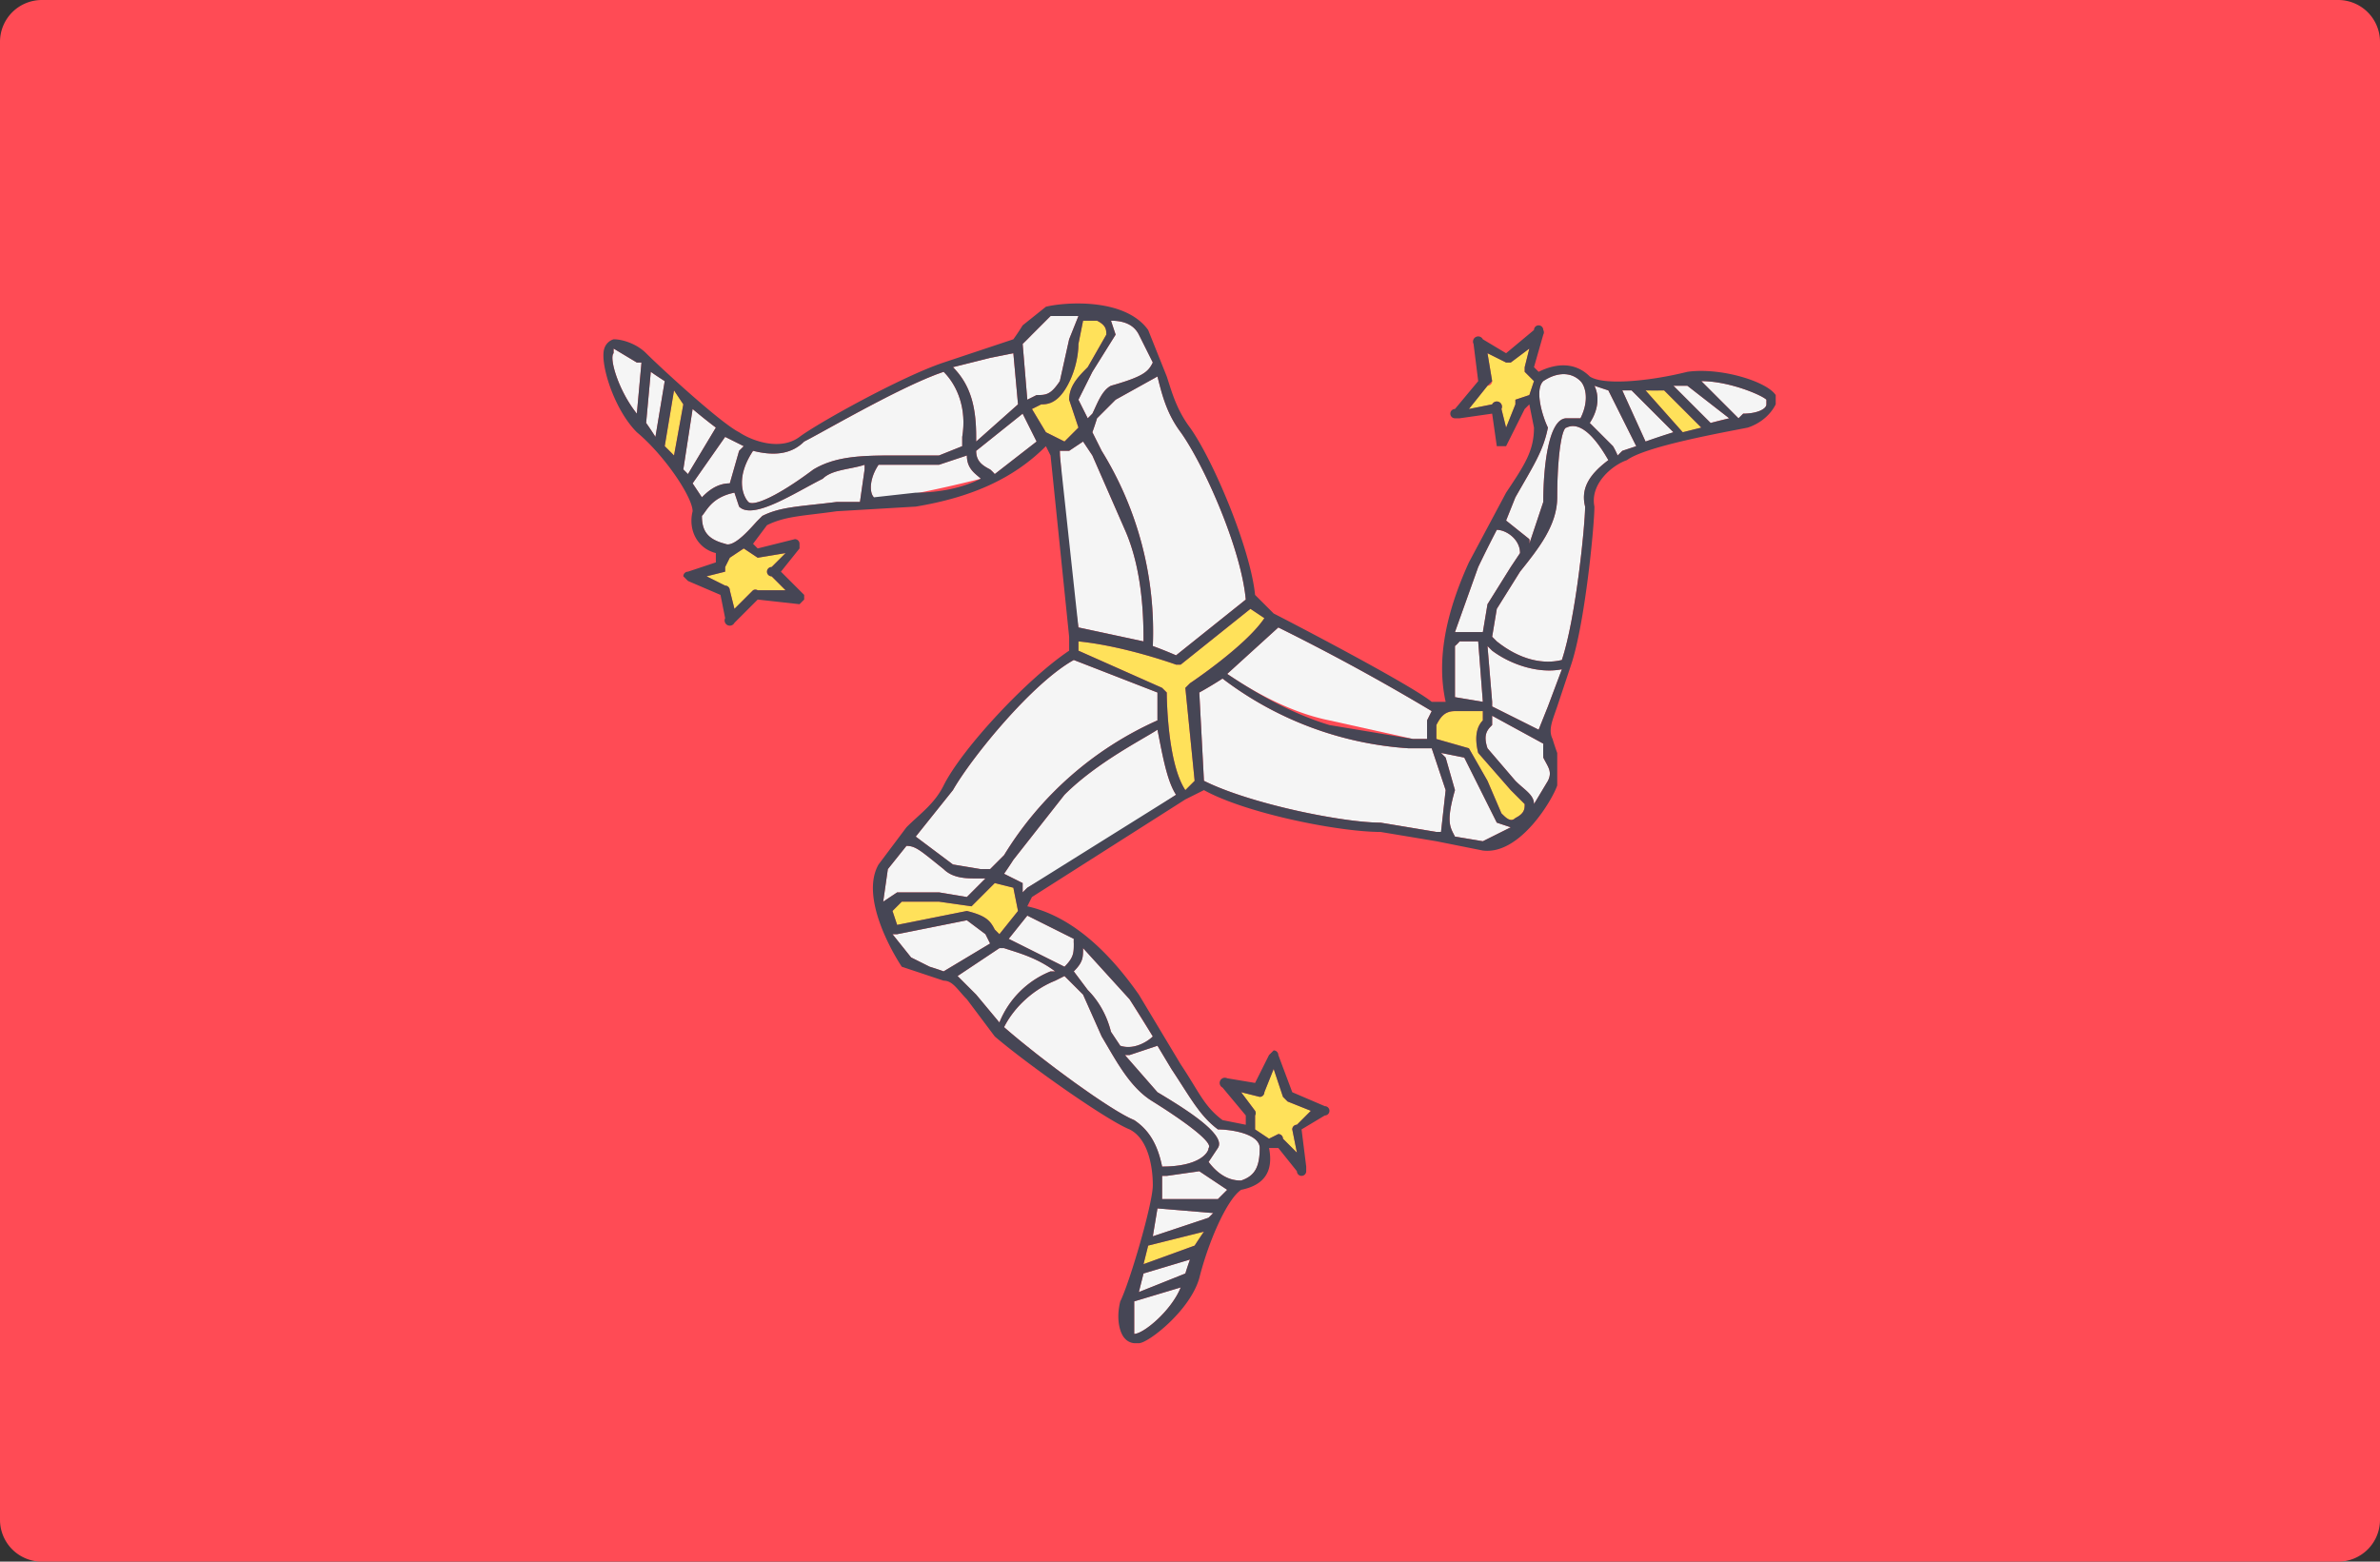
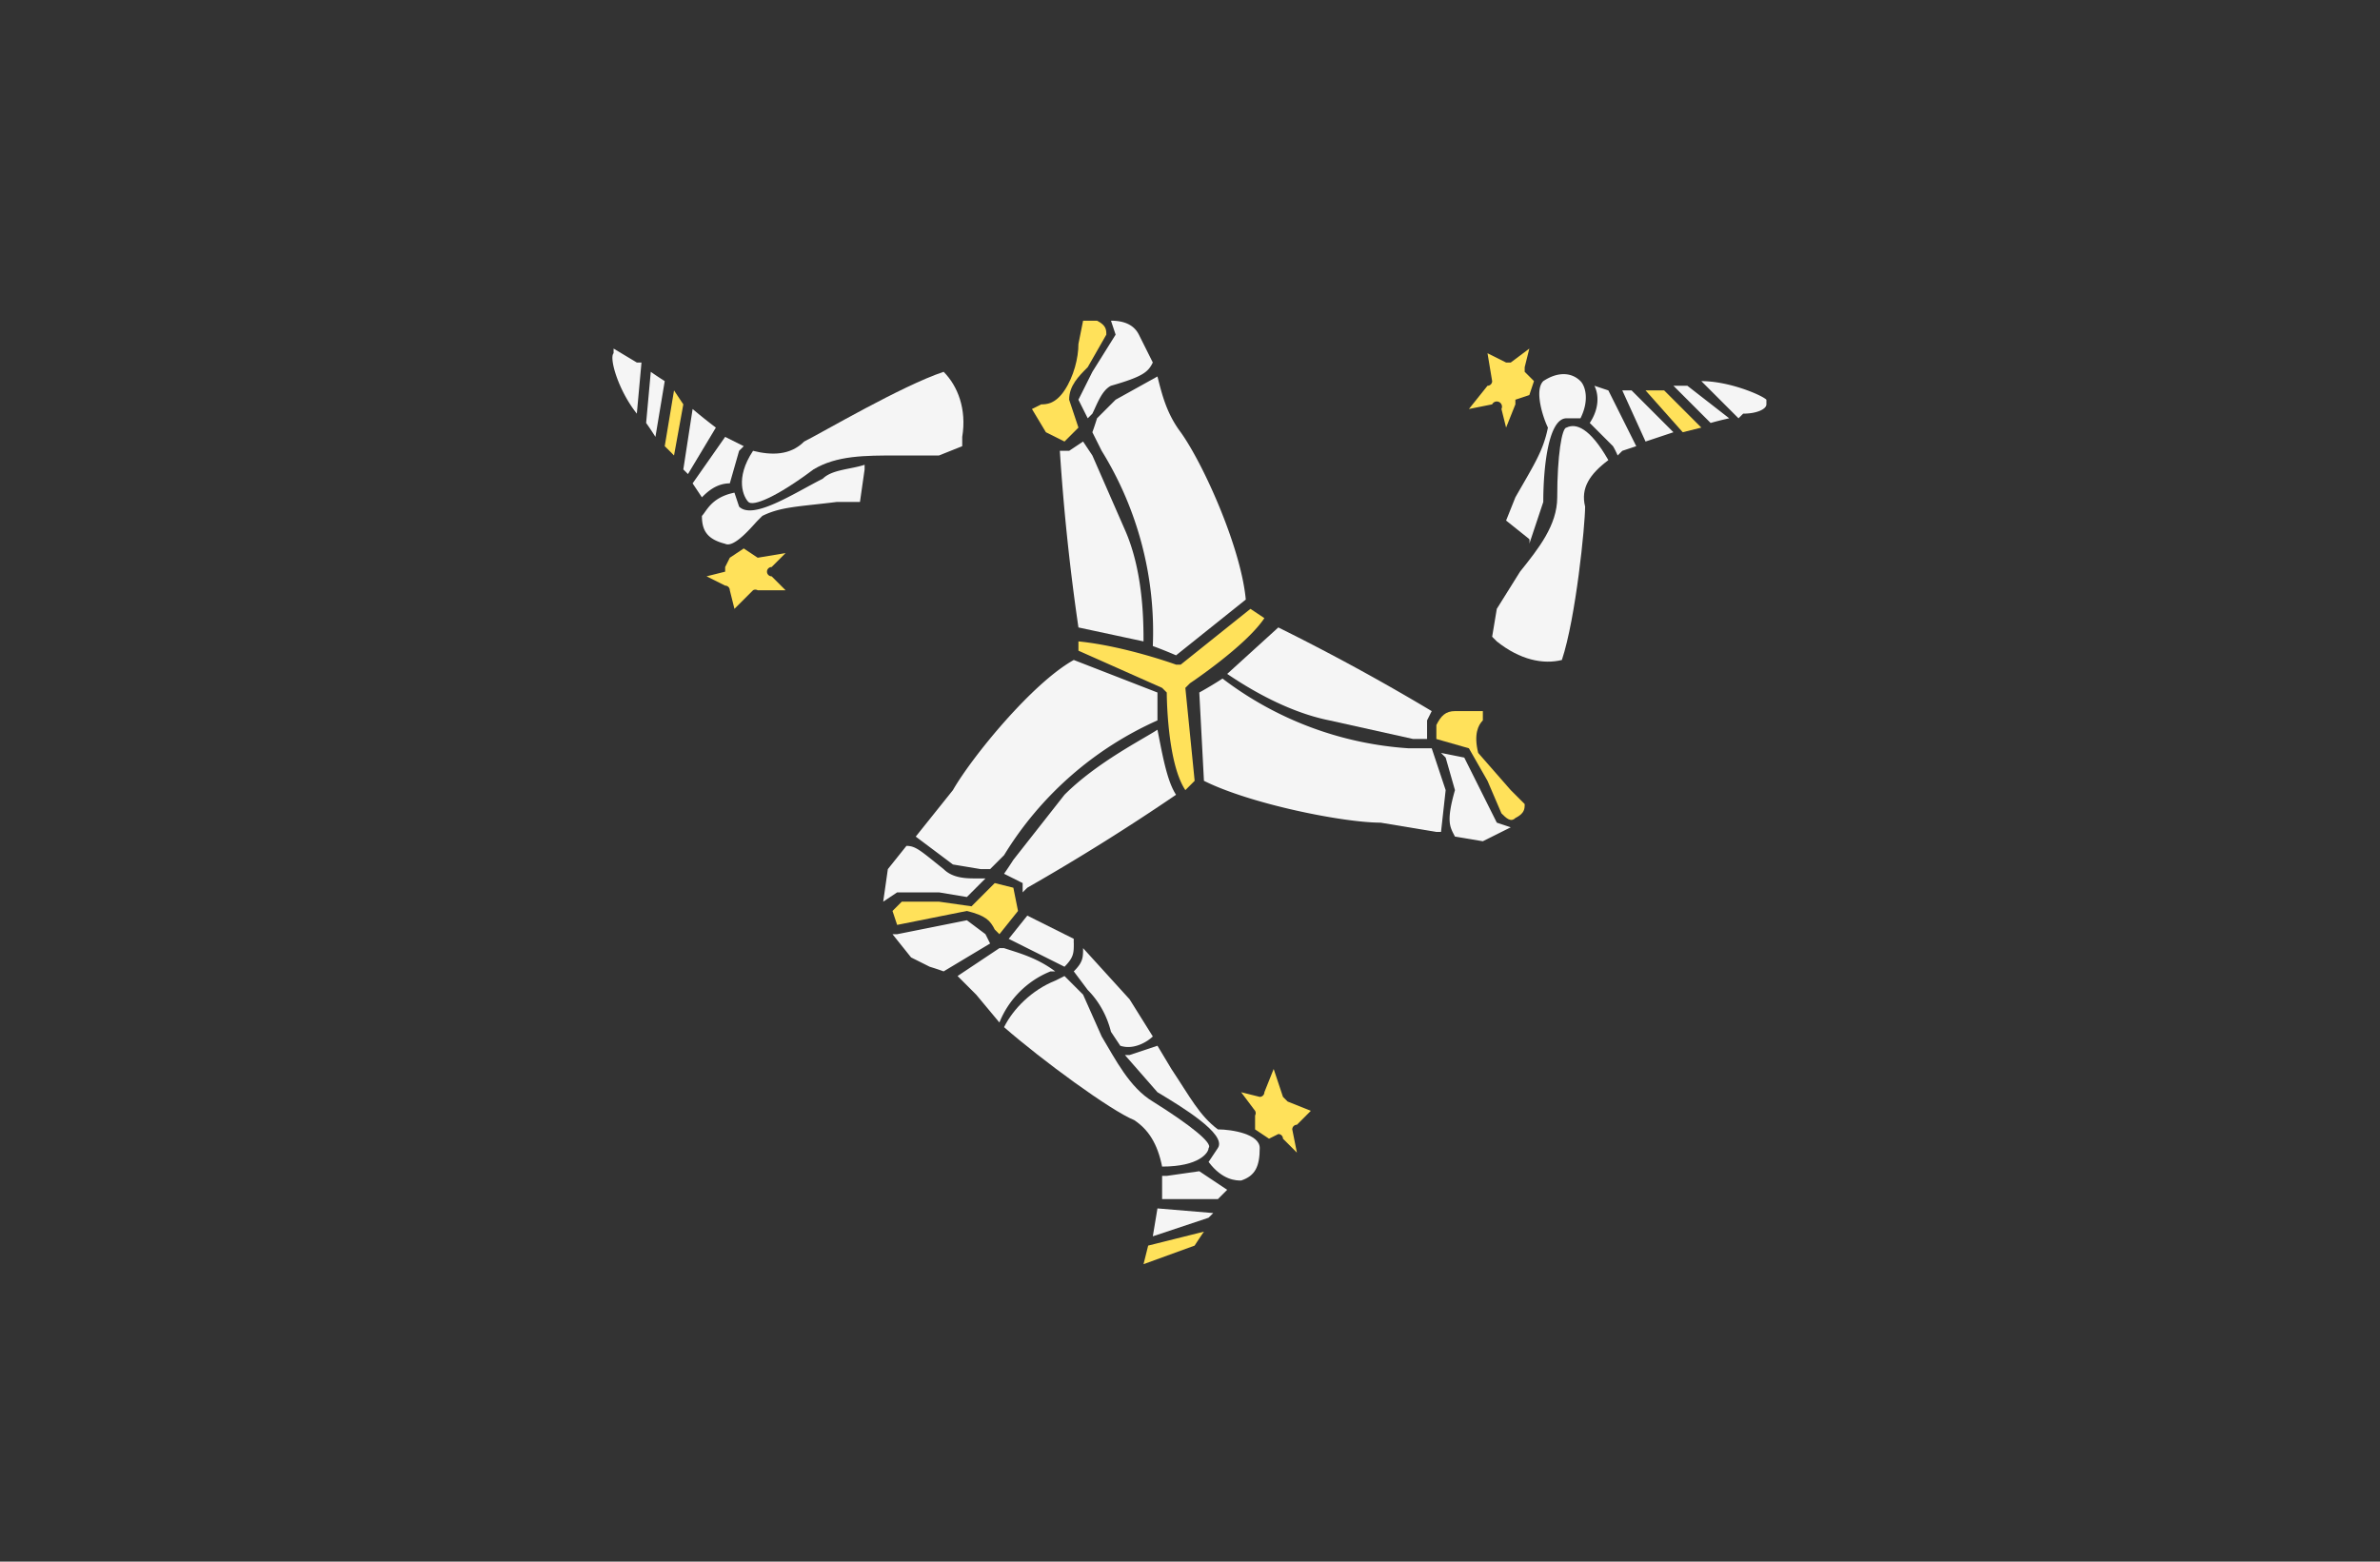
<svg xmlns="http://www.w3.org/2000/svg" width="512" height="336">
  <rect width="100%" height="100%" fill="#333333" stroke="none" />
  <g fill="none">
-     <path d="M503 336H9a9 9 0 01-9-9V9a9 9 0 019-9h494a9 9 0 019 9v318a9 9 0 01-9 9z" fill="#FF4B55" />
    <path d="M257 168l-2 2c-4-6-4-21-4-21l-1-1-18-8v-2c10 1 21 5 21 5h1l15-12 3 2c-4 6-16 14-16 14l-1 1 2 20zm67-90h1l4-3-1 4v1l2 2-1 3-3 1v1l-2 5-1-4a1 1 0 00-2-1l-5 1 4-5a1 1 0 001-1l-1-6 4 2zm-45 164a1 1 0 00-1 1l1 5-3-3a1 1 0 00-1-1l-2 1-3-2v-3a1 1 0 000-1l-3-4 4 1a1 1 0 001-1l2-5 2 6 1 1 5 2-3 3zM157 127a1 1 0 00-1-1l-4-2 4-1v-1l1-2 3-2 3 2 6-1-3 3a1 1 0 000 2l3 3h-6a1 1 0 00-1 0l-4 4-1-4z" fill="#FFE15A" />
-     <path d="M254 277c-2 5-8 10-10 10v-6-1l10-3zm2-6a61 61 0 00-1 3l-10 4 1-4 10-3z" fill="#F5F5F5" />
    <path d="M259 265a101 101 0 00-2 3l-11 4 1-4 12-3z" fill="#FFE15A" />
    <g fill="#F5F5F5">
      <path d="M261 261l-1 1-12 4 1-6 12 1zm3-5l-2 2h-12v-3-2h1l7-1 6 4zm3-2c-1 0-4 0-7-4l2-3c2-3-8-9-13-12l-7-8h1l6-2 3 5c4 6 6 10 10 13 3 0 9 1 9 4 0 4-1 6-4 7z" />
      <path d="M260 247c0 1-2 4-10 4-1-5-3-8-6-10-5-2-20-13-28-20 2-4 6-8 11-10l2-1 4 4 4 9c3 5 6 11 11 14 8 5 13 9 12 10z" />
      <path d="M248 223c-1 1-4 3-7 2l-2-3c-1-4-3-7-5-9l-3-4c2-2 2-3 2-5l10 11 5 8zm-17-21a9 9 0 000 1c0 2 0 3-2 5l-12-6 4-5 10 5zm-4 7h-1c-5 2-9 6-11 11l-5-6-4-4 9-6h1c3 1 7 2 11 5zm-14-6l-10 6a63 63 0 00-3-1l-4-2-4-5h1l5-1 10-2 4 3 1 2z" />
    </g>
    <path d="M219 196l-4 5-1-1c-1-2-2-3-6-4l-10 2-5 1-1-3 2-2h8l7 1 5-5 4 1 1 5z" fill="#FFE15A" />
    <path d="M212 189l-4 4-6-1h-9l-3 2 1-7 4-5c2 0 3 1 8 5 2 2 5 2 7 2h2zm41-18a474 474 0 01-32 20l-1 1v-2l-4-2a86 86 0 002-3l11-14c7-7 17-12 20-14 1 5 2 11 4 14zm-4-16a74 74 0 00-33 29l-3 3h-2l-6-1-8-6 8-10c4-7 17-23 26-28l18 7v6zM137 89c-4-5-6-12-5-13v-1l5 3h1l-1 11zm4 5a61 61 0 00-2-3l1-11a75 75 0 003 2l-2 12z" fill="#F5F5F5" />
    <path d="M145 98a101 101 0 00-2-2l2-12 2 3-2 11z" fill="#FFE15A" />
    <g fill="#F5F5F5">
      <path d="M148 102a69 69 0 00-1-1l2-13a117 117 0 005 4l-6 10zm3 5l-2-3 7-10 2 1 2 1-1 1-2 7c-3 0-5 2-6 3zm0 4c1-1 2-4 7-5l1 3c3 3 12-3 18-6 2-2 6-2 9-3v1l-1 7h-5c-8 1-12 1-16 3l-1 1c-1 1-5 6-7 5-4-1-5-3-5-6z" />
      <path d="M161 108c-1-1-3-5 1-11 4 1 8 1 11-2 4-2 21-12 30-15 3 3 5 8 4 14v2l-5 2h-9c-7 0-13 0-18 3-8 6-13 8-14 7z" />
-       <path d="M188 107c-1-1-1-4 1-7h13l6-2c0 3 2 4 3 5a291 291 0 01-24 5zm26-5a9 9 0 00-1-1c-2-1-3-2-3-4l10-8 3 6-9 7zm-4-7v-1c0-6-1-11-5-15l8-2 5-1 1 11-9 8zm11-9l-1-12a66 66 0 002-2l4-4h6l-2 5-2 9c-2 3-3 3-5 3l-2 1z" />
    </g>
    <path d="M225 93l-3-5 2-1c1 0 3 0 5-3s3-7 3-10l1-5h3c2 1 2 2 2 3l-4 7c-2 2-4 4-4 7l2 6-3 3-4-2z" fill="#FFE15A" />
    <g fill="#F5F5F5">
      <path d="M234 90l-2-4 3-6 5-8-1-3c3 0 5 1 6 3l3 6c-1 2-2 3-9 5-2 1-3 4-4 6l-1 1zm-2 45a474 474 0 01-4-38h2l3-2 2 3 7 16c4 9 4 20 4 24l-14-3z" />
      <path d="M248 139a74 74 0 00-11-42l-2-4a69 69 0 001-3l4-4 9-5c1 4 2 8 5 12 5 7 13 25 14 36l-15 12a88 88 0 00-5-2zm118-57c6 0 13 3 14 4v1c0 1-2 2-5 2l-1 1-8-8zm-6 1h3l9 7a74 74 0 00-4 1l-8-8z" />
    </g>
    <path d="M354 84h4l8 8-4 1-8-9z" fill="#FFE15A" />
    <g fill="#F5F5F5">
      <path d="M349 84h2l9 9-6 2-5-11zm-6-1l3 1 6 12-3 1-1 1a17 17 0 00-1-2l-5-5c2-3 2-6 1-8zm-3-1c1 1 2 4 0 8h-3c-4 0-5 11-5 18l-3 9a3 3 0 000-1l-5-4 2-5c4-7 6-10 7-15-1-2-3-8-1-10 3-2 6-2 8 0z" />
      <path d="M337 92c2-1 5 0 9 7-4 3-6 6-5 10 0 4-2 24-5 33-4 1-9 0-14-4l-1-1 1-6 5-8c4-5 8-10 8-16 0-9 1-15 2-15z" />
-       <path d="M322 114c2 0 5 2 5 5l-2 3-5 8-1 6h-6l5-14a290 290 0 014-8zm-9 25a9 9 0 001-1h4l1 13-6-1v-11zm7 0l1 1c4 3 10 5 15 4l-3 8-2 5-10-5v-1l-1-12zm1 15l11 6v3c1 2 2 3 1 5l-3 5c0-2-2-3-4-5l-6-7c-1-3 0-4 1-5v-2z" />
    </g>
    <path d="M313 153h6v2c-1 1-2 3-1 7l7 8 3 3c0 1 0 2-2 3-1 1-2 0-3-1l-3-7-4-7-7-2v-3c1-2 2-3 4-3z" fill="#FFE15A" />
    <g fill="#F5F5F5">
      <path d="M310 162l5 1 3 6 4 8 3 1-6 3-6-1c-1-2-2-3 0-10l-2-7-1-1zm-35-27a473 473 0 0133 18l-1 2v4a87 87 0 00-3 0l-18-4c-10-2-19-8-22-10l11-10z" />
      <path d="M263 146a74 74 0 0040 15h5l1 3 2 6-1 9h-1l-12-2c-8 0-28-4-38-9l-1-19a87 87 0 005-3z" />
    </g>
-     <path d="M382 85c-2-3-12-6-19-5-8 2-18 3-21 1-3-3-7-3-11-1l-1-1 2-7a1 1 0 000-1 1 1 0 00-2 0l-6 5-5-3a1 1 0 10-2 1l1 8-5 6a1 1 0 000 2h1l7-1 1 7h2l4-8 1-1 1 5c0 5-2 8-6 14l-8 15c-5 11-7 21-5 30h-3c-5-4-32-18-34-19l-4-4c-1-10-9-29-14-36-3-4-4-8-5-11l-4-10c-5-7-18-6-22-5l-5 4a48 48 0 01-2 3l-6 2-9 3c-9 3-27 13-31 16s-10 1-13-1c-4-2-17-14-20-17-2-2-5-3-7-3a3 3 0 00-2 2c-1 3 2 13 7 18 6 5 12 14 12 17-1 4 1 8 5 9v2l-6 2a1 1 0 00-1 1l1 1 7 3 1 5a1 1 0 102 1l5-5 9 1 1-1v-1l-5-5 4-5v-1a1 1 0 00-1-1l-8 2-1-1 3-4c4-2 8-2 15-3l17-1c12-2 21-6 28-13l1 2 4 39v3c-9 6-23 21-27 29-2 4-5 6-8 9l-6 8c-4 7 3 19 5 22l6 2 3 1c2 0 3 2 5 4l6 8c7 6 24 18 29 20 4 2 5 8 5 12s-5 21-7 25c-1 4 0 7 1 8a3 3 0 002 1h1c2 0 11-7 13-14 2-8 6-17 9-19 5-1 7-4 6-9h2l4 5a1 1 0 002 0v-1l-1-8 5-3a1 1 0 000-2l-7-3-3-8a1 1 0 00-1-1l-1 1-3 6-6-1a1 1 0 00-1 2l5 6v2l-5-1c-4-3-5-6-9-12l-9-15c-7-10-15-17-24-19l1-2 33-21 4-2c9 5 29 9 38 9l12 2 10 2c8 1 15-11 16-14v-7a48 48 0 01-1-3c-1-2 0-4 1-7l3-9c3-9 5-30 5-34-1-5 4-9 7-10 4-3 21-6 26-7 3-1 5-3 6-5v-2zm-53 0l-3 1v1l-2 5-1-4a1 1 0 00-2-1l-5 1 4-5 1-1-1-6 4 2h1l4-3-1 4v1l2 2-1 3zm-3 22c4-7 6-10 7-15-1-2-3-8-1-10 3-2 6-2 8 0 1 1 2 4 0 8h-3c-4 0-5 11-5 18l-3 9a3 3 0 000-1l-5-4 2-5zm-8 15a294 294 0 014-8c2 0 5 2 5 5l-2 3-5 8-1 6h-6l5-14zm-5 17a9 9 0 001-1h4l1 13-6-1v-11zm-5 14l-1 2v4a87 87 0 00-3 0l-18-3c-10-3-19-9-22-11l11-10a473 473 0 0133 18zm-51 15l-2 2c-4-6-4-21-4-21l-1-1-18-8v-2c10 1 21 5 21 5h1l15-12 3 2c-4 6-16 14-16 14l-1 1 2 20zm-8-87c1 4 2 8 5 12 5 7 13 25 14 36l-15 12a87 87 0 00-5-2 74 74 0 00-11-42l-2-4a69 69 0 001-3l4-4 9-5zm-4-9l3 6c-1 2-2 3-9 5-2 1-3 4-4 6l-1 1-2-4 3-6 5-8-1-3c3 0 5 1 6 3zm-23 0l4-4h6l-2 5-2 9c-2 3-3 3-5 3l-2 1-1-12a66 66 0 002-2zm-9 5l5-1 1 11-9 8v-1c0-6-1-11-5-15l8-2zm-40 18c4-2 21-12 30-15 3 3 5 8 4 14v2l-5 2h-9c-7 0-13 0-18 3-8 6-13 8-14 7s-3-5 1-11c4 1 8 1 11-2zm-36-6c-4-5-6-12-5-13v-1l5 3h1l-1 11zm4 5a62 62 0 00-2-3l1-11a74 74 0 003 2l-2 12zm2 2l2-12 2 3-2 11a103 103 0 00-2-2zm5 6a69 69 0 00-1-1l2-13a116 116 0 005 4l-6 10zm1 2l7-10 2 1 2 1-1 1-2 7c-3 0-5 2-6 3l-2-3zm14 16l6-1-3 3a1 1 0 000 2l3 3h-6a1 1 0 00-1 0l-4 4-1-4a1 1 0 00-1-1l-4-2 4-1v-1l1-2 3-2 3 2zm23-19l-1 7h-5c-8 1-12 1-16 3l-1 1c-1 1-5 6-7 5-4-1-5-3-5-6 1-1 2-4 7-5l1 3c3 3 12-3 18-6 2-2 6-2 9-3v1zm11 5l-9 1c-1-1-1-4 1-7h13l6-2c0 3 2 4 3 5-4 2-9 3-14 3zm26-11l-9 7a9 9 0 00-1-1c-2-1-3-2-3-4l10-8 3 6zm2-2l-3-5 2-1c1 0 3 0 5-3s3-7 3-10l1-5h3c2 1 2 2 2 3l-4 7c-2 2-4 4-4 7l2 6-3 3-4-2zm3 5v-1h2l3-2 2 3 7 16c4 9 4 20 4 24l-14-3-4-37zm-31 82l8-10c4-7 17-23 26-28l18 7v6a74 74 0 00-33 29l-3 3h-2l-6-1-8-6zm-7 14l1-7 4-5c2 0 3 1 8 5 2 2 5 2 7 2h2l-4 4-6-1h-9l-3 2zm4 0h8l7 1 5-5 4 1 1 5-4 5-1-1c-1-2-2-3-6-4l-10 2-5 1-1-3 2-2zm9 15a63 63 0 00-3-1l-4-2-4-5h1l5-1 10-2 4 3 1 2-10 6zm7 5l-4-4 9-6h1c3 1 7 2 11 5h-1c-5 2-9 6-11 11l-5-6zm34 27c-5-2-20-13-28-20 2-4 6-8 11-10l2-1 4 4 4 9c3 5 6 11 11 14 8 5 13 9 12 10 0 1-2 4-10 4-1-5-3-8-6-10zm0 46v-6-1l10-3c-2 5-8 10-10 10zm11-13l-10 4 1-4 10-3a63 63 0 00-1 3zm2-6l-11 4 1-4 12-3a108 108 0 00-2 3zm3-6l-12 4 1-6 12 1-1 1zm2-4h-12v-3-2h1l7-1 6 4-2 2zm5-23l4 1a1 1 0 001-1l2-5 2 6 1 1 5 2-3 3a1 1 0 00-1 1l1 5-3-3a1 1 0 00-1-1l-2 1-3-2v-3a1 1 0 000-1l-3-4zm-15-5c4 6 6 10 10 13 3 0 9 1 9 4 0 4-1 6-4 7-1 0-4 0-7-4l2-3c2-3-8-9-13-12l-7-8h1l6-2 3 5zm-9-15a298 298 0 015 8c-1 1-4 3-7 2l-2-3c-1-4-3-7-5-9l-3-4c2-2 2-3 2-5l10 11zm-12-13a9 9 0 000 1c0 2 0 3-2 5l-12-6 4-5 10 5zm-10-11l-1 1v-2l-4-2a86 86 0 002-3l11-14c7-7 17-12 20-14 1 5 2 11 4 14l-32 20zm90-21l-1 9h-1l-12-2c-8 0-28-4-38-9l-1-19a87 87 0 005-3 74 74 0 0040 15h5l1 3 2 6zm8 11l-6-1c-1-2-2-3 0-10l-2-7-1-1 5 1 3 6 4 8 3 1-6 3zm7-5c-1 1-2 0-3-1l-3-7-4-7-7-2v-3c1-2 2-3 4-3h6v2c-1 1-2 3-1 7l7 8 3 3c0 1 0 2-2 3zm7-8l-3 5c0-2-2-3-4-5l-6-7c-1-3 0-4 1-5v-2l11 6a65 65 0 000 3c1 2 2 3 1 5zm0-16l-2 5-10-5v-1l-1-12 1 1c4 3 10 5 15 4l-3 8zm8-43c0 4-2 24-5 33-4 1-9 0-14-4l-1-1 1-6 5-8c4-5 8-10 8-16 0-9 1-15 2-15 2-1 5 0 9 7-4 3-6 6-5 10zm8-12l-1 1a17 17 0 00-1-2l-5-5c2-3 2-6 1-8l3 1 6 12-3 1zm5-2l-5-11h2l9 9a119 119 0 00-6 2zm8-2l-8-9a100 100 0 004 0l8 8-4 1zm6-2l-8-8h3l9 7-4 1zm7-2l-1 1-8-8c6 0 13 3 14 4v1c0 1-2 2-5 2z" fill="#464655" />
  </g>
</svg>